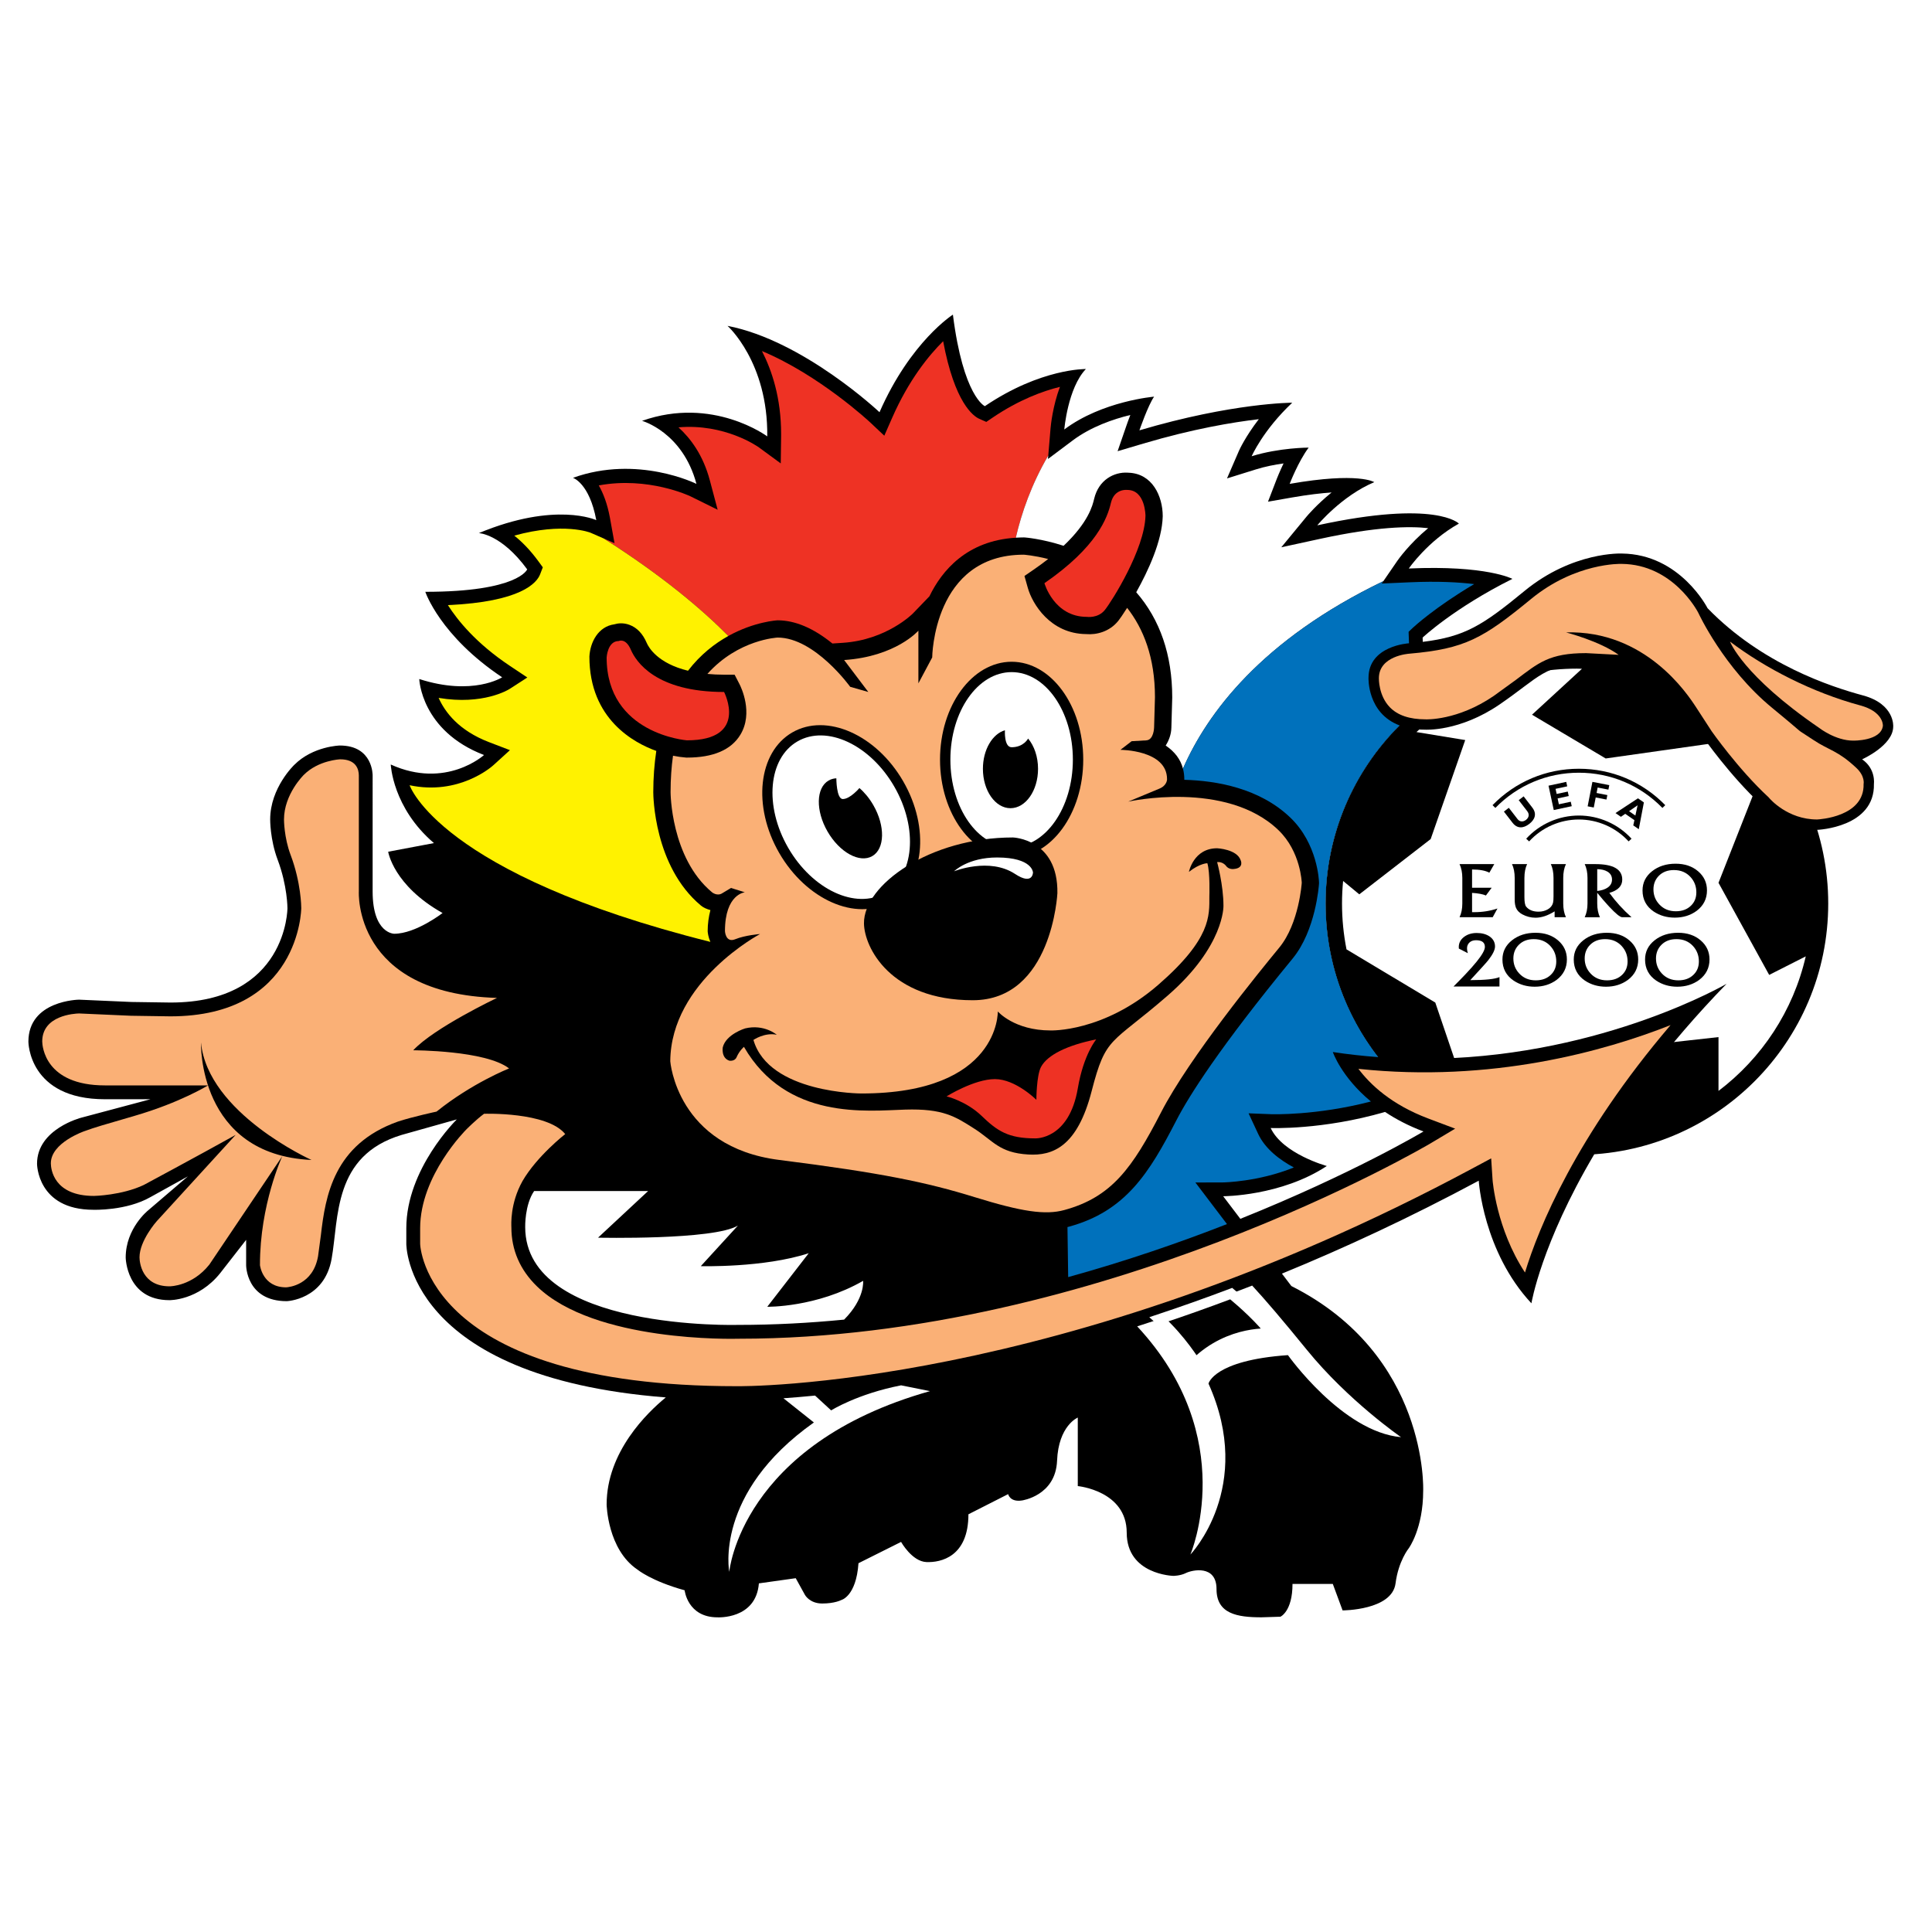
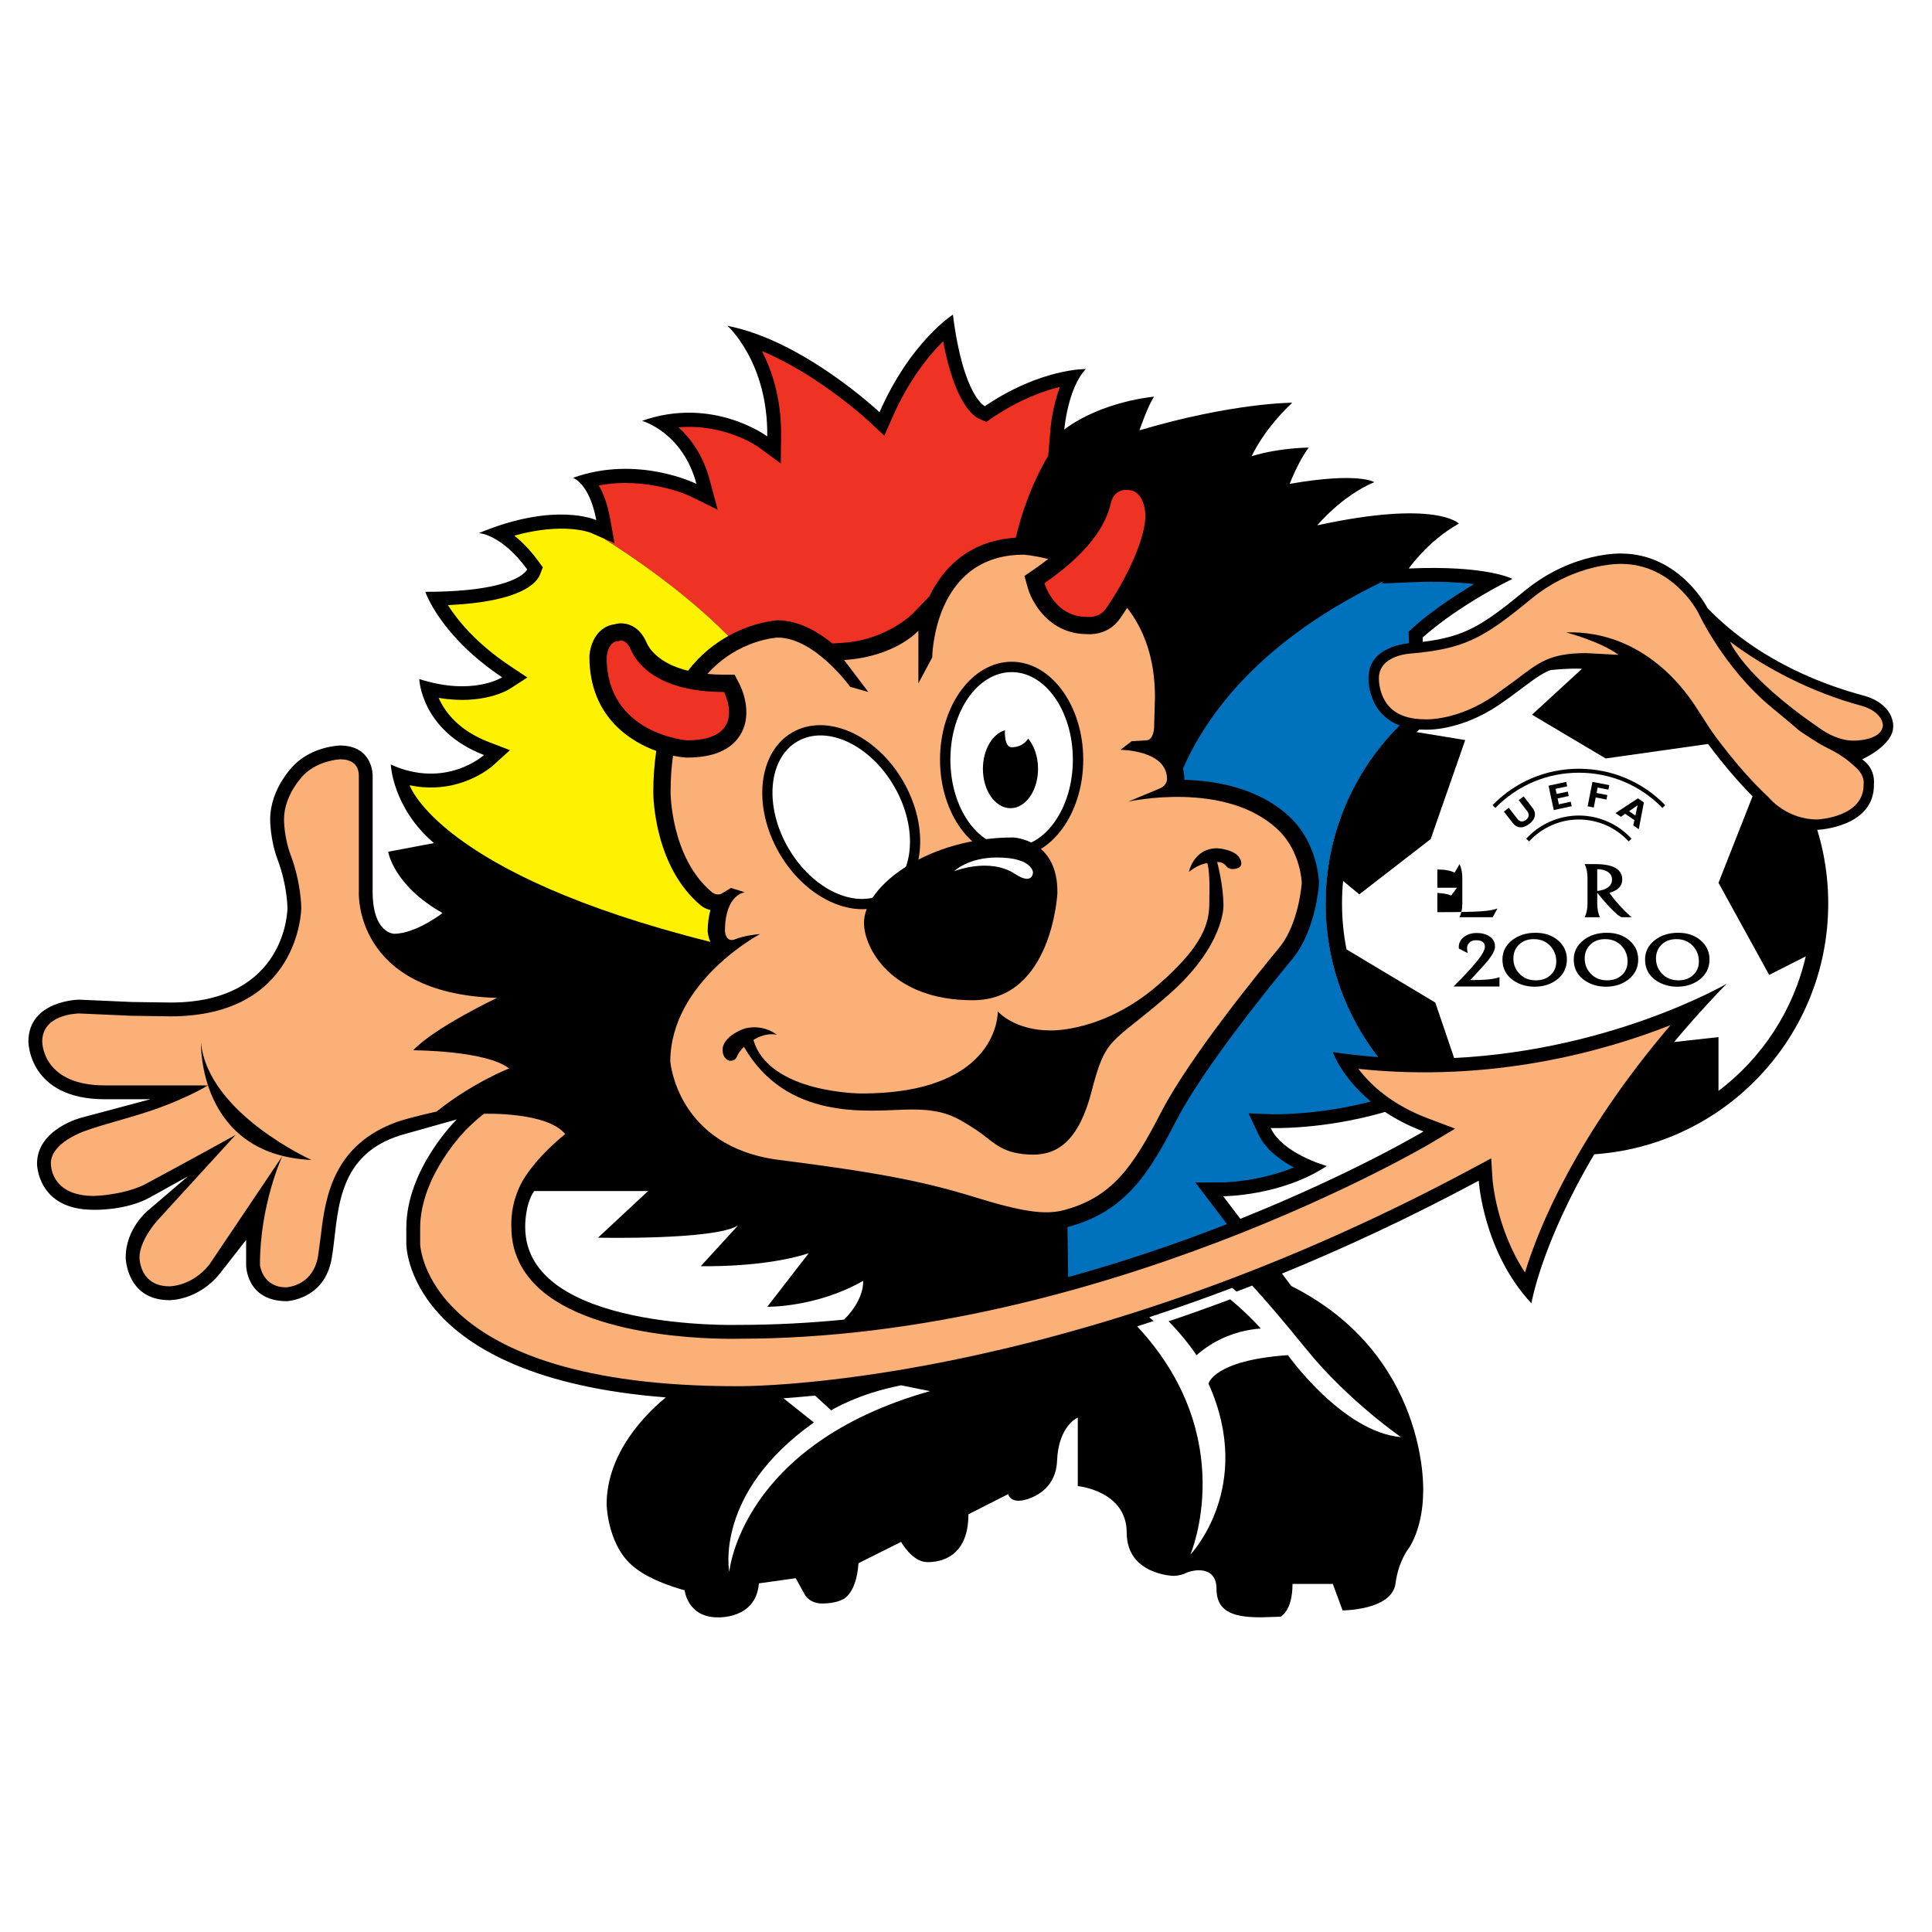
<svg xmlns="http://www.w3.org/2000/svg" version="1.0" id="Layer_1" x="0px" y="0px" width="192.756px" height="192.756px" viewBox="0 0 192.756 192.756" enable-background="new 0 0 192.756 192.756" xml:space="preserve">
  <g>
    <polygon fill-rule="evenodd" clip-rule="evenodd" fill="#FFFFFF" points="0,0 192.756,0 192.756,192.756 0,192.756 0,0  " />
    <path fill-rule="evenodd" clip-rule="evenodd" d="M182.403,90.145c0,13.847-11.227,25.076-25.075,25.076   s-25.075-11.229-25.075-25.076c0-13.849,11.227-25.075,25.075-25.075S182.403,76.296,182.403,90.145L182.403,90.145z" />
    <path fill-rule="evenodd" clip-rule="evenodd" fill="#FFFFFF" d="M180.16,95.417l-3.649,1.85l-5.055-9.189l4.686-11.905   c-0.646-0.869-1.353-1.69-2.11-2.46l-13.831,1.96l-7.352-4.365l4.985-4.584c-0.169-0.004-0.336-0.013-0.506-0.013   c-6.191,0-11.818,2.406-16.008,6.328l4.866,0.797l-3.446,9.878l-7.122,5.514l-1.614-1.334c-0.072,0.742-0.11,1.493-0.11,2.253   c0,1.565,0.156,3.093,0.448,4.572l8.858,5.306l3.792,11.154c2.52,1.242,5.294,2.041,8.225,2.303l5.902-8.863l10.337-1.148v5.371   C175.767,105.576,178.909,100.859,180.16,95.417L180.16,95.417z" />
    <path fill-rule="evenodd" clip-rule="evenodd" d="M157.526,76.698c3.272,0,6.333,1.29,8.617,3.633l-0.283,0.277   c-2.21-2.266-5.17-3.514-8.334-3.514s-6.123,1.248-8.333,3.512l-0.283-0.276C151.195,77.988,154.255,76.698,157.526,76.698   L157.526,76.698z" />
    <path fill-rule="evenodd" clip-rule="evenodd" d="M157.526,81.366c1.991,0,3.906,0.843,5.253,2.312l-0.292,0.268   c-1.272-1.388-3.081-2.184-4.961-2.184c-1.883,0-3.692,0.797-4.965,2.186l-0.292-0.268   C153.616,82.209,155.532,81.366,157.526,81.366L157.526,81.366z" />
    <path fill-rule="evenodd" clip-rule="evenodd" d="M152.013,79.453l0.862,1.116c0.504,0.652,0.234,1.221-0.306,1.638   c-0.571,0.441-1.188,0.494-1.659-0.114l-0.865-1.12l0.491-0.378l0.873,1.131c0.219,0.283,0.555,0.294,0.838,0.076   c0.26-0.2,0.395-0.521,0.122-0.874l-0.847-1.096L152.013,79.453L152.013,79.453z" />
    <polygon fill-rule="evenodd" clip-rule="evenodd" points="156.812,80.434 155.019,80.819 154.497,78.388 156.266,78.008    156.361,78.454 155.198,78.703 155.308,79.213 156.416,78.976 156.513,79.421 155.403,79.659 155.528,80.243 156.716,79.989    156.812,80.434  " />
    <polygon fill-rule="evenodd" clip-rule="evenodd" points="160.471,78.781 159.397,78.572 159.291,79.116 160.365,79.325    160.278,79.772 159.204,79.563 159.01,80.565 158.4,80.447 158.875,78.007 160.558,78.333 160.471,78.781  " />
    <path fill-rule="evenodd" clip-rule="evenodd" d="M163.162,81.369l-0.629-0.436l0.85-0.586L163.162,81.369L163.162,81.369z    M164.01,80.058l-0.591-0.41l-2.241,1.472l0.54,0.374l0.433-0.299l0.914,0.634l-0.113,0.521l0.549,0.38L164.01,80.058   L164.01,80.058z" />
-     <path fill-rule="evenodd" clip-rule="evenodd" d="M149.403,90.641l-0.477,0.871h-3.306c0.185-0.391,0.276-0.849,0.276-1.374v-2.545   c0-0.525-0.092-0.985-0.276-1.382h3.465l-0.492,0.856c-0.399-0.212-0.975-0.318-1.725-0.318v1.82h1.957l-0.574,0.774   c-0.312-0.134-0.771-0.22-1.383-0.259v1.922c0.027,0,0.069,0,0.125,0c0.061,0,0.104,0,0.125,0   C147.908,91.006,148.67,90.885,149.403,90.641L149.403,90.641z" />
-     <path fill-rule="evenodd" clip-rule="evenodd" d="M156.235,91.512h-1.13v-0.586c-0.675,0.424-1.312,0.635-1.908,0.635   c-0.457,0-0.896-0.112-1.314-0.335c-0.301-0.162-0.511-0.376-0.628-0.644c-0.089-0.212-0.134-0.491-0.134-0.837v-2.152   c0-0.542-0.089-1.002-0.267-1.381h1.506c-0.178,0.379-0.268,0.839-0.268,1.381v1.917c0,0.48,0.056,0.792,0.167,0.938   c0.273,0.34,0.689,0.51,1.246,0.51c0.341,0,0.646-0.078,0.921-0.234c0.272-0.156,0.445-0.371,0.519-0.645   c0.033-0.128,0.05-0.343,0.05-0.645v-1.841c0-0.542-0.089-1.001-0.267-1.381h1.507c-0.18,0.379-0.27,0.84-0.27,1.382v2.545   C155.966,90.68,156.056,91.138,156.235,91.512L156.235,91.512z" />
+     <path fill-rule="evenodd" clip-rule="evenodd" d="M149.403,90.641l-0.477,0.871h-3.306c0.185-0.391,0.276-0.849,0.276-1.374v-2.545   c0-0.525-0.092-0.985-0.276-1.382l-0.492,0.856c-0.399-0.212-0.975-0.318-1.725-0.318v1.82h1.957l-0.574,0.774   c-0.312-0.134-0.771-0.22-1.383-0.259v1.922c0.027,0,0.069,0,0.125,0c0.061,0,0.104,0,0.125,0   C147.908,91.006,148.67,90.885,149.403,90.641L149.403,90.641z" />
    <path fill-rule="evenodd" clip-rule="evenodd" d="M160.377,88.566c-0.26,0.173-0.601,0.281-1.021,0.326v-2.176   c0.42,0.005,0.764,0.089,1.028,0.251c0.299,0.184,0.447,0.446,0.447,0.787S160.681,88.365,160.377,88.566L160.377,88.566z    M160.565,89.084c0.858-0.246,1.287-0.687,1.287-1.323c0-1.033-0.896-1.549-2.688-1.549h-1.056   c0.185,0.396,0.277,0.857,0.277,1.382v2.545c0,0.525-0.093,0.983-0.277,1.374h1.515c-0.178-0.391-0.267-0.849-0.267-1.373v-1.063   c0.4,0.491,0.793,0.946,1.177,1.364c0.668,0.714,1.105,1.071,1.311,1.071h0.935C161.938,90.769,161.2,89.96,160.565,89.084   L160.565,89.084z" />
-     <path fill-rule="evenodd" clip-rule="evenodd" d="M168.71,90.358c-0.379,0.373-0.883,0.559-1.513,0.559   c-0.675,0-1.224-0.228-1.646-0.684c-0.391-0.417-0.586-0.917-0.586-1.501c0-0.534,0.176-0.981,0.527-1.343   c0.379-0.389,0.883-0.583,1.513-0.583c0.686,0,1.24,0.233,1.663,0.7c0.385,0.422,0.577,0.932,0.577,1.526   C169.245,89.572,169.066,90.014,168.71,90.358L168.71,90.358z M169.422,86.929c-0.589-0.505-1.339-0.757-2.248-0.757   c-0.932,0-1.715,0.251-2.349,0.753c-0.633,0.502-0.95,1.141-0.95,1.916c0,0.898,0.374,1.601,1.122,2.108   c0.608,0.401,1.306,0.603,2.093,0.603c0.843,0,1.571-0.226,2.186-0.678c0.687-0.519,1.029-1.199,1.029-2.041   C170.305,88.068,170.011,87.434,169.422,86.929L169.422,86.929z" />
    <path fill-rule="evenodd" clip-rule="evenodd" d="M149.603,98.424h-4.587c0.545-0.547,0.943-0.953,1.194-1.222   c0.439-0.462,0.814-0.886,1.126-1.271c0.54-0.669,0.811-1.154,0.811-1.456c0-0.446-0.295-0.669-0.884-0.669   c-0.277,0-0.497,0.077-0.658,0.23c-0.161,0.152-0.241,0.349-0.241,0.588c0,0.139,0.027,0.297,0.084,0.476l-0.897-0.46   c-0.007-0.039-0.009-0.089-0.009-0.15c0-0.413,0.178-0.754,0.535-1.021c0.341-0.257,0.76-0.385,1.256-0.385   c0.514,0,0.94,0.115,1.28,0.343c0.363,0.251,0.545,0.586,0.545,1.004c0,0.34-0.227,0.797-0.678,1.373   c-0.09,0.116-0.315,0.374-0.678,0.77c-0.29,0.317-0.66,0.723-1.112,1.213c1.468,0,2.438-0.1,2.913-0.301V98.424L149.603,98.424z" />
    <path fill-rule="evenodd" clip-rule="evenodd" d="M154.734,97.25c-0.379,0.373-0.884,0.559-1.514,0.559   c-0.674,0-1.223-0.229-1.646-0.684c-0.391-0.417-0.585-0.917-0.585-1.501c0-0.534,0.176-0.982,0.526-1.343   c0.379-0.389,0.883-0.584,1.513-0.584c0.687,0,1.24,0.233,1.664,0.701c0.385,0.422,0.577,0.931,0.577,1.526   C155.27,96.463,155.091,96.905,154.734,97.25L154.734,97.25z M155.445,93.82c-0.589-0.505-1.338-0.757-2.248-0.757   c-0.932,0-1.714,0.251-2.348,0.753s-0.95,1.141-0.95,1.916c0,0.898,0.374,1.602,1.122,2.108c0.608,0.402,1.306,0.604,2.093,0.604   c0.843,0,1.571-0.227,2.186-0.678c0.687-0.52,1.029-1.2,1.029-2.042C156.329,94.959,156.034,94.325,155.445,93.82L155.445,93.82z" />
    <path fill-rule="evenodd" clip-rule="evenodd" d="M161.849,97.25c-0.379,0.373-0.884,0.559-1.514,0.559   c-0.674,0-1.224-0.229-1.646-0.684c-0.39-0.417-0.585-0.917-0.585-1.501c0-0.534,0.176-0.982,0.526-1.343   c0.379-0.389,0.884-0.584,1.513-0.584c0.686,0,1.24,0.233,1.664,0.701c0.384,0.422,0.577,0.931,0.577,1.526   C162.384,96.463,162.205,96.905,161.849,97.25L161.849,97.25z M162.56,93.82c-0.588-0.505-1.338-0.757-2.248-0.757   c-0.932,0-1.715,0.251-2.348,0.753c-0.634,0.502-0.95,1.141-0.95,1.916c0,0.898,0.374,1.602,1.121,2.108   c0.608,0.402,1.307,0.604,2.094,0.604c0.843,0,1.57-0.227,2.186-0.678c0.687-0.52,1.029-1.2,1.029-2.042   C163.443,94.959,163.148,94.325,162.56,93.82L162.56,93.82z" />
    <path fill-rule="evenodd" clip-rule="evenodd" d="M168.962,97.25c-0.379,0.373-0.883,0.559-1.513,0.559   c-0.674,0-1.223-0.229-1.646-0.684c-0.39-0.417-0.585-0.917-0.585-1.501c0-0.534,0.176-0.982,0.526-1.343   c0.379-0.389,0.884-0.584,1.513-0.584c0.686,0,1.24,0.233,1.664,0.701c0.384,0.422,0.576,0.931,0.576,1.526   C169.497,96.463,169.319,96.905,168.962,97.25L168.962,97.25z M169.674,93.82c-0.588-0.505-1.338-0.757-2.248-0.757   c-0.933,0-1.714,0.251-2.348,0.753s-0.95,1.141-0.95,1.916c0,0.898,0.373,1.602,1.121,2.108c0.608,0.402,1.307,0.604,2.093,0.604   c0.843,0,1.572-0.227,2.186-0.678c0.687-0.52,1.03-1.2,1.03-2.042C170.558,94.959,170.263,94.325,169.674,93.82L169.674,93.82z" />
    <path fill-rule="evenodd" clip-rule="evenodd" d="M185.872,69.383c-3.188-0.861-10.079-3.102-15.507-8.701   c0,0-2.729-5.398-8.558-5.456c0,0-4.881-0.23-9.706,3.733c-4.192,3.444-5.935,4.558-10.15,5.079l-0.015-0.427   c0,0,3.102-2.929,8.959-5.858c0,0-2.584-1.379-10.338-1.034c0,0,1.896-2.757,4.997-4.479c0,0-2.24-2.413-14.128,0.172   c0,0,2.412-2.929,5.686-4.308c0,0-1.551-1.034-8.442,0.172c0,0,0.861-2.24,1.896-3.618c0,0-2.93,0-5.687,0.861   c0,0,1.12-2.584,4.049-5.341c0,0-5.944,0-15.248,2.757c0,0,0.861-2.499,1.465-3.36c0,0-5.169,0.431-8.96,3.274   c0,0,0.345-4.135,2.154-6.031c0,0-4.48-0.086-10.08,3.705c0,0-2.153-0.948-3.187-9.132c0,0-4.221,2.67-7.323,9.735   c0,0-7.581-7.15-15.162-8.615c0,0,4.049,3.618,3.963,11.027c0,0-5.427-4.049-12.492-1.551c0,0,4.049,1.12,5.427,6.289   c0,0-5.858-2.929-12.319-0.604c0,0,1.637,0.517,2.326,4.222c0,0-4.049-1.896-11.717,1.292c0,0,2.24,0.086,4.824,3.619   c0,0-0.861,2.24-10.165,2.24c0,0,1.464,4.394,7.667,8.529c0,0-2.929,1.895-8.271,0.172c0,0,0.172,5.169,6.461,7.582   c0,0-3.791,3.446-9.304,0.947c0,0,0.172,4.308,4.308,7.84l-4.566,0.861c0,0,0.517,3.36,5.427,6.117c0,0-2.67,2.067-4.824,2.067   c0,0-2.154,0-2.154-4.221V77.367c0,0,0.058-2.987-3.273-2.987c0,0-2.671,0.057-4.538,1.924c0,0-2.412,2.276-2.412,5.456   c0,0-0.017,1.998,0.747,4.02c0.976,2.585,0.976,4.825,0.976,4.825s0,9.419-11.658,9.419l-3.906-0.057l-5.226-0.23   c0,0-5.055,0.057-5.055,4.191c0,0,0,5.744,7.639,5.744h4.537l-6.892,1.838c0,0-4.422,1.119-4.422,4.596c0,0,0,4.594,5.628,4.594   c0,0,3.274,0.115,5.686-1.264l3.733-2.068l-3.962,3.391c0,0-2.24,1.779-2.24,4.707c0,0,0.057,4.252,4.364,4.252   c0,0,2.872,0.057,5.069-2.701l2.584-3.316v2.541c0,0,0,3.576,4.049,3.576c0,0,3.747-0.129,4.479-4.221   c0.732-4.094,0.129-10.295,6.978-12.363l5.514-1.551c0,0-5.04,4.91-5.04,10.855v1.551c0,0-0.145,13.299,25.89,15.332   c-1.85,1.514-5.904,5.43-5.904,10.684c0,0,0.086,4.482,3.073,6.492c0,0,1.378,1.146,4.709,2.066c0,0,0.288,2.699,3.274,2.699   c0,0,3.848,0.23,4.135-3.389l3.676-0.516l0.918,1.664c0,0,0.46,0.861,1.723,0.861s1.896-0.344,1.896-0.344s1.493-0.346,1.723-3.676   l4.25-2.125c0,0,1.091,1.951,2.526,2.01c1.437,0.059,4.193-0.518,4.193-4.766l3.962-2.012c0,0,0.173,0.818,1.378,0.633   c0,0,3.36-0.461,3.504-3.963c0.144-3.52,2.067-4.309,2.067-4.309v6.836c0,0,4.882,0.459,4.882,4.65   c0,4.193,4.652,4.309,4.652,4.309s0.689,0,1.264-0.287c0.586-0.293,3.044-0.861,3.044,1.607s2.067,2.814,4.479,2.814l1.896-0.059   c0,0,1.206-0.516,1.206-3.273h4.02l0.977,2.643c0,0,4.938,0,5.284-2.699c0.287-2.24,1.32-3.504,1.32-3.504s1.437-1.953,1.437-5.742   c0,0,0.546-13.525-13.152-20.418l-0.94-1.238c6.218-2.545,12.793-5.598,19.635-9.271c0,0,0.431,7.064,5.255,12.232   c0,0,0.977-5.928,6.275-14.879c2.909-4.914,7.117-10.736,13.194-16.996c0,0-12.14,7.084-28.887,7.465   c-1.906,0.043-3.871,0-5.887-0.15c-3.278-4.238-5.234-9.552-5.234-15.326c0-6.946,2.832-13.223,7.396-17.763   c0.682,0.256,1.503,0.418,2.518,0.418c0,0,3.446,0.229,7.467-2.527c4.02-2.757,4.479-4.02,8.729-4.02l5.169,0.229l6.433,7.122   c0,0,2.642,3.791,5.743,6.662c0,0,2.067,2.527,5.628,2.527c0,0,5.742-0.23,5.628-4.595c0,0,0.202-1.493-1.177-2.44   c0,0,3.102-1.378,3.102-3.273C188.888,72.485,189.06,70.245,185.872,69.383L185.872,69.383z M84.218,131.658   c-3.45,0.338-6.962,0.527-10.511,0.527c0,0-21.308,0.633-21.308-9.764c0,0-0.057-2.211,0.891-3.59h11.372l-4.997,4.652   c0,0,11.544,0.258,13.956-1.207l-3.704,4.049c0,0,6.289,0.174,10.769-1.291l-4.135,5.342c0,0,4.91,0.086,9.562-2.586   C86.112,127.791,86.321,129.537,84.218,131.658L84.218,131.658z M138.184,110.939c1.068,0.707,2.329,1.381,3.839,1.949   c0,0-7.067,4.221-18.274,8.715l-1.712-2.254c0,0,5.772,0,10.338-3.016c0,0-4.394-1.207-5.6-3.791   C126.774,112.543,131.96,112.754,138.184,110.939L138.184,110.939z" />
    <path fill-rule="evenodd" clip-rule="evenodd" fill="#EE3224" d="M72.667,63.451c2.596-1.439,4.874-1.561,4.917-1.562   c1.747,0,3.584,0.786,5.465,2.314c0.198-0.013,1.054-0.07,1.054-0.07c4.351-0.29,6.942-2.892,6.967-2.917   c0,0,1.595-1.658,1.657-1.721c1.24-2.56,3.73-5.553,8.621-5.847c0.576-2.476,1.558-5.326,3.237-8.191l0.228-2.721   c0.026-0.311,0.221-2.236,0.938-4.14c-1.69,0.417-4.061,1.271-6.717,3.07l-0.631,0.427l-0.698-0.307   c-0.599-0.264-2.463-1.601-3.607-7.746c-1.403,1.394-3.409,3.824-5.085,7.641l-0.786,1.788l-1.422-1.339   c-0.06-0.057-5.056-4.71-10.785-7.106c0.995,1.948,1.912,4.678,1.912,8.281c0,0.083-0.001,0.167-0.001,0.25l-0.036,2.68   l-2.163-1.588c-0.164-0.121-3.429-2.404-8.041-2.011c1.213,1.106,2.455,2.758,3.129,5.286l0.78,2.935l-2.725-1.345   c-0.047-0.023-4.203-1.997-9.134-1.082c0.437,0.768,0.844,1.787,1.109,3.213l0.46,2.55l-1.073-0.469   C66.138,57.469,70.088,60.846,72.667,63.451L72.667,63.451z" />
    <path fill-rule="evenodd" clip-rule="evenodd" fill="#FFF200" d="M70.878,90.801c-0.363-0.103-0.696-0.244-0.945-0.452   c-4.701-3.918-4.755-11.017-4.755-11.317c0-1.434,0.107-2.811,0.301-4.112c-2.195-0.789-6.674-3.152-6.674-9.412   c0-0.002,0-0.003,0-0.005c0.076-1.443,0.891-3.001,2.49-3.215c0.343-0.103,0.88-0.177,1.498,0.049   c0.752,0.275,1.335,0.882,1.729,1.803c0.203,0.474,1.106,2.043,4.121,2.779c1.251-1.627,2.679-2.721,4.024-3.467   c-2.579-2.605-6.529-5.981-12.433-9.727l-1.311-0.573c-0.031-0.014-2.675-1.076-7.613,0.286c0.751,0.604,1.563,1.408,2.402,2.555   l0.444,0.607l-0.27,0.702c-0.329,0.856-1.908,2.744-9.2,3.07c0.974,1.526,2.825,3.821,6.18,6.057l1.746,1.164l-1.762,1.14   c-0.122,0.079-2.654,1.646-7.089,0.895c0.631,1.408,1.99,3.25,5.025,4.414l2.09,0.801l-1.656,1.505   c-0.157,0.143-3.426,3.039-8.353,1.995c0,0,2.928,8.847,30.005,15.629c-0.214-0.497-0.262-0.943-0.267-1.07   C70.605,92.153,70.705,91.478,70.878,90.801L70.878,90.801z" />
-     <path fill-rule="evenodd" clip-rule="evenodd" fill="#FFFFFF" d="M102.136,53.618l0.103,0.003c0.017,0.001,1.677,0.121,3.875,0.833   c2.486-2.347,2.895-4.035,3.047-4.677c0.451-1.917,2.003-2.697,3.337-2.62l0.1,0.007c2.342,0.078,3.408,2.301,3.408,4.343v0   c-0.063,2.464-1.446,5.44-2.643,7.58c2.37,2.721,3.591,6.245,3.591,10.506l-0.086,3.007c-0.012,0.646-0.236,1.262-0.567,1.783   c0.896,0.606,1.479,1.369,1.725,2.304c2.413-5.517,7.829-12.847,19.99-18.702l1.407-2.047c0.062-0.09,1.173-1.673,3.065-3.244   c-1.859-0.211-5.156-0.156-10.769,1.064l-3.883,0.844l2.526-3.067c0.063-0.078,1.006-1.195,2.491-2.402   c-1.036,0.071-2.314,0.215-3.946,0.5l-2.398,0.42l0.874-2.272c0.021-0.052,0.278-0.713,0.678-1.545   c-0.852,0.118-1.826,0.304-2.771,0.599l-2.872,0.897l1.196-2.762c0.034-0.079,0.631-1.398,1.977-3.148   c-2.596,0.305-6.55,0.96-11.52,2.433l-2.567,0.761l0.873-2.531c0.057-0.165,0.201-0.579,0.396-1.082   c-1.684,0.41-3.912,1.162-5.761,2.548l-2.456,1.842l0.028-0.338c-1.68,2.866-2.661,5.715-3.237,8.191   C101.604,53.632,101.864,53.618,102.136,53.618L102.136,53.618z" />
    <path fill-rule="evenodd" clip-rule="evenodd" fill="#0071BC" d="M147.076,58.275c-1.51-0.185-3.595-0.306-6.457-0.179   l-2.765,0.123l0.16-0.233c-12.161,5.854-17.577,13.185-19.99,18.702c0.088,0.333,0.135,0.688,0.135,1.066   c0,0-0.005,0.037-0.006,0.047c3.217,0.087,7.523,0.831,10.591,3.779c2.72,2.615,2.85,6.294,2.854,6.449v-0.001l0.002,0.062   l-0.004,0.097c-0.013,0.189-0.331,4.649-2.628,7.445c-7.272,8.852-10.323,13.668-11.604,16.151   c-2.698,5.232-5.047,9.059-10.726,10.607c-0.046,0.012-0.092,0.021-0.137,0.033l0.071,4.994c5.817-1.607,11.159-3.459,15.843-5.289   l-3.15-4.15l2.769-0.008c0.043,0,3.529-0.055,7.052-1.492c-1.371-0.732-2.848-1.826-3.561-3.352l-0.954-2.049l2.258,0.088   c0.047,0.002,4.491,0.154,9.946-1.27c-2.959-2.445-3.799-4.934-3.799-4.934c1.533,0.234,3.041,0.398,4.524,0.508   c-3.283-4.238-5.248-9.549-5.248-15.326c0-6.943,2.822-13.227,7.383-17.767c-3.245-1.228-3.098-4.747-3.098-4.747   c0-3.216,4.02-3.446,4.02-3.446c0.007,0,0.013-0.001,0.02-0.001l-0.04-1.147l0.453-0.428   C141.097,62.509,143.192,60.573,147.076,58.275L147.076,58.275z" />
    <path fill="none" stroke="#FFFFFF" stroke-width="1" stroke-miterlimit="2.613" d="M119.279,135.977   c3.446-3.361,7.581-2.93,7.581-2.93c-1.165-1.492-2.78-2.953-4.021-3.984c-2.468,0.932-4.869,1.781-7.2,2.557   C117.85,133.617,119.279,135.977,119.279,135.977L119.279,135.977z" />
    <path fill-rule="evenodd" clip-rule="evenodd" fill="#FFFFFF" d="M81.202,141.92c-9.994,7.064-8.443,14.904-8.443,14.904   s1.127-12.707,20.027-18.031l-2.884-0.578c-4.394,0.861-6.978,2.5-6.978,2.5l-1.604-1.477c-1.177,0.117-2.229,0.201-3.155,0.268   L81.202,141.92L81.202,141.92z" />
    <path fill-rule="evenodd" clip-rule="evenodd" fill="#FFFFFF" d="M130.393,134.684c-2.409-2.961-4.156-5.01-5.465-6.422   c-0.702,0.273-1.396,0.539-2.088,0.801c1.24,1.031,2.855,2.492,4.021,3.984c0,0-4.135-0.432-7.581,2.93c0,0-1.43-2.359-3.64-4.357   c-0.734,0.242-1.463,0.482-2.182,0.711c10.334,11.1,5.305,22.771,5.305,22.771s6.461-6.721,1.809-17.059   c0,0,0.518-2.326,7.926-2.842c0,0,5.428,7.666,11.285,8.184C139.782,143.385,134.527,139.766,130.393,134.684L130.393,134.684z" />
    <path fill-rule="evenodd" clip-rule="evenodd" fill="#FAB076" d="M52.126,117.842c-1.249,2.24-1.112,4.344-1.105,4.615   c0,2.248,0.859,4.238,2.553,5.883c5.752,5.584,19.587,5.242,20.173,5.225c0,0,0.001,0,0.002,0c35.932,0,68.653-19.299,68.98-19.494   l2.454-1.465l-2.675-1.008c-3.733-1.404-5.826-3.428-6.979-4.959c13.25,1.408,24.528-1.75,31.144-4.365   c-9.449,11.078-13.174,20.252-14.525,24.684c-2.866-4.355-3.232-9.188-3.235-9.244l-0.139-2.141l-1.89,1.012   c-41.189,22.115-73.089,21.725-73.406,21.717c-31.105,0-31.559-14.068-31.56-14.209v-1.555c0-5.275,4.578-9.824,4.625-9.869   c0,0,0.932-0.943,1.75-1.547c0,0,6.289-0.215,8.098,2.025C56.391,113.146,53.575,115.338,52.126,117.842L52.126,117.842z" />
    <path fill-rule="evenodd" clip-rule="evenodd" fill="#FAB076" d="M158.248,65.162c-3.692,0-4.762,0.982-6.994,2.659l-2.206,1.6   c-3.641,2.497-6.787,2.35-6.818,2.348c-1.615-0.002-2.794-0.408-3.567-1.207c-1.134-1.172-1.092-2.874-1.091-2.89   c0.001-2.232,2.925-2.446,3.049-2.455c5.541-0.481,7.354-1.53,12.138-5.459c4.431-3.64,8.96-3.501,9.005-3.5l0.035,0.001   c5.108,0.051,7.545,4.693,7.646,4.891c0,0,2.529,5.504,7.354,9.467c4,3.286,1.8,1.659,4.135,3.217   c1.551,1.034,2.412,1.034,4.268,2.775c0.901,0.843,0.729,1.616,0.729,1.616c0.087,3.286-4.445,3.526-4.638,3.535   c-2.956-0.001-4.715-2.065-4.788-2.153l-0.043-0.051l-0.052-0.049c-2.979-2.759-5.635-6.548-5.635-6.548s-0.696-1.078-1.558-2.399   c-0.861-1.321-5.054-7.696-12.979-7.466c0,0,3.359,0.861,5.255,2.24L158.248,65.162L158.248,65.162z" />
    <path fill-rule="evenodd" clip-rule="evenodd" fill="#00A94F" d="M161.818,54.192c0.001,0,0.002,0,0.004,0c0.006,0,0.03,0,0.034,0   L161.818,54.192L161.818,54.192z" />
    <path fill-rule="evenodd" clip-rule="evenodd" fill="#00A94F" d="M189.919,72.527l-0.001,0.037   C189.919,72.559,189.919,72.544,189.919,72.527L189.919,72.527z" />
    <path fill-rule="evenodd" clip-rule="evenodd" fill="#00A94F" d="M189.921,72.489c0,0.012-0.001,0.025-0.002,0.038l0.002-0.042   C189.921,72.486,189.921,72.487,189.921,72.489L189.921,72.489z" />
    <path fill-rule="evenodd" clip-rule="evenodd" fill="#FAB076" d="M187.855,72.429c0.019-0.146-0.026-1.446-2.253-2.048   c-4.796-1.296-9.469-3.704-12.997-6.368c0,0,1.264,3.389,8.902,8.615c0,0,1.607,1.264,3.388,1.264   C184.896,73.892,187.652,73.949,187.855,72.429L187.855,72.429z" />
    <path fill-rule="evenodd" clip-rule="evenodd" fill="#FAB076" d="M15.646,121.83c-0.018,0.014-1.727,1.955-1.727,3.607   c0,0.484,0.225,2.9,3,2.9c0.092,0,2.261-0.027,3.967-2.168l7.276-10.812c0,0-2.24,4.824-2.225,10.867c0,0,0.242,2.213,2.609,2.215   c0.272-0.016,2.672-0.229,3.184-3.088l0.282-2.098c0.454-3.947,1.291-9.074,7.68-11.35c1.45-0.48,3.863-0.998,3.863-0.998   c3.532-2.844,7.236-4.307,7.236-4.307c-2.326-1.811-9.562-1.811-9.562-1.811c2.067-2.238,8.356-5.225,8.356-5.225   c-14.387-0.432-13.784-10.625-13.784-10.625V77.358c-0.006-0.597-0.26-1.6-1.859-1.601c-0.021,0-2.165,0.086-3.624,1.544   c-0.02,0.019-1.984,1.935-1.984,4.466c0,0.018,0.001,1.785,0.659,3.525c1.052,2.788,1.064,5.209,1.064,5.311   c0,0.108-0.148,10.798-13.057,10.798l-3.946-0.059c0,0-5.06-0.223-5.17-0.229c-0.442,0.012-3.671,0.18-3.671,2.799   c0.009,0.449,0.26,4.379,6.26,4.379h10.28c0,0-2.77,1.717-7.351,3.045c-2.972,0.861-4.006,1.162-4.941,1.508   c-0.034,0.008-3.416,1.162-3.387,3.244c0.007,0.541,0.271,3.23,4.297,3.23c0.029,0.002,2.782-0.057,4.972-1.092   c0,0,5.376-2.885,9.167-4.996L15.646,121.83L15.646,121.83z M31.078,115.73c-11.372-0.516-11.027-11.715-11.027-11.715   C20.739,111.08,31.078,115.73,31.078,115.73L31.078,115.73z" />
    <path fill-rule="evenodd" clip-rule="evenodd" fill="#FAB076" d="M127.55,82.822c-5.23-5.029-14.99-2.843-14.99-2.843l3.102-1.292   c0.797-0.323,0.775-0.947,0.775-0.947c0-2.929-4.652-2.929-4.652-2.929l1.12-0.861l1.465-0.086   c0.754-0.043,0.775-1.292,0.775-1.292l0.086-3.015c0-3.983-1.157-6.843-2.776-8.911c-0.413,0.654-0.738,1.116-0.875,1.286   c-0.895,1.118-2.214,1.412-3.177,1.333c0.008,0,0.014,0.002,0.022,0.002l-0.053-0.004c-3.585-0.03-5.379-3.022-5.827-4.611   l-0.334-1.187l1.016-0.7c0.48-0.331,0.925-0.662,1.349-0.993c-1.438-0.366-2.439-0.431-2.439-0.431   c-9.045,0-9.131,10.252-9.131,10.252l-1.378,2.584v-5.255c0,0-2.24,2.584-7.409,2.929l2.412,3.188l-1.809-0.517   c0,0-3.532-4.911-7.236-4.911c0,0-3.918,0.168-7.01,3.626c0.517,0.047,1.063,0.078,1.668,0.078h1.048l0.482,0.931   c0.149,0.288,1.419,2.878,0.09,5.063c-0.918,1.51-2.71,2.276-5.325,2.276h-0.064l-0.064-0.005   c-0.386-0.029-0.815-0.091-1.266-0.182c-0.153,1.106-0.242,2.308-0.242,3.633c0,0,0,6.547,4.135,9.993c0,0,0.517,0.431,1.034,0.086   l0.861-0.517l1.378,0.431c0,0-1.982,0.172-1.982,3.877c0,0,0.058,1.206,1.034,0.804c0.976-0.401,2.469-0.517,2.469-0.517   s-8.901,4.709-8.959,12.692c0,0,0.632,8.559,10.884,9.85c10.252,1.293,14.731,2.24,19.469,3.705s7.064,1.809,8.959,1.291   c4.739-1.291,6.806-4.221,9.648-9.734s9.821-14.042,11.803-16.454s2.24-6.461,2.24-6.461S129.789,84.976,127.55,82.822   L127.55,82.822z" />
    <path fill-rule="evenodd" clip-rule="evenodd" fill="#EE3224" d="M72.242,69.039c0,0,2.499,4.824-3.705,4.824   c0,0-8.012-0.603-8.012-8.27c0,0,0.086-1.637,1.206-1.637c0,0,0.689-0.344,1.207,0.862C63.455,66.023,65.437,69.039,72.242,69.039   L72.242,69.039z" />
    <path fill-rule="evenodd" clip-rule="evenodd" fill="#EE3224" d="M104.203,58.184c0,0,0.948,3.36,4.222,3.36   c0,0,1.12,0.172,1.809-0.689c0.689-0.862,3.963-6.031,4.05-9.39c0,0,0-2.584-1.81-2.584c0,0-1.292-0.172-1.637,1.292   C110.492,51.637,109.459,54.566,104.203,58.184L104.203,58.184z" />
    <path fill-rule="evenodd" clip-rule="evenodd" d="M100.93,66.023c-3.939,0-7.144,4.38-7.144,9.764c0,5.384,3.205,9.764,7.144,9.764   s7.145-4.38,7.145-9.764C108.074,70.403,104.869,66.023,100.93,66.023L100.93,66.023z" />
    <path fill-rule="evenodd" clip-rule="evenodd" fill="#FFFFFF" d="M107.04,75.787c0,4.822-2.735,8.73-6.11,8.73   s-6.11-3.908-6.11-8.73c0-4.821,2.735-8.73,6.11-8.73S107.04,70.965,107.04,75.787L107.04,75.787z" />
    <path fill-rule="evenodd" clip-rule="evenodd" d="M79.048,73.074c-3.412,1.97-3.998,7.366-1.306,12.028s7.657,6.854,11.069,4.883   c3.411-1.97,3.997-7.365,1.305-12.028C87.425,73.295,82.459,71.104,79.048,73.074L79.048,73.074z" />
    <path fill-rule="evenodd" clip-rule="evenodd" fill="#FFFFFF" d="M89.221,78.475c2.411,4.176,1.996,8.928-0.926,10.616   s-7.247-0.33-9.657-4.505c-2.411-4.175-1.996-8.928,0.927-10.616C82.487,72.282,86.811,74.299,89.221,78.475L89.221,78.475z" />
-     <path fill-rule="evenodd" clip-rule="evenodd" d="M84.088,79.721c-0.646,0-0.646-2.07-0.646-2.07   c-0.276,0.014-0.535,0.087-0.771,0.223c-1.26,0.728-1.309,3.007-0.107,5.089c1.203,2.082,3.2,3.181,4.461,2.452   c1.261-0.727,1.309-3.006,0.105-5.089c-0.394-0.684-0.874-1.261-1.386-1.703C85.745,78.624,84.82,79.721,84.088,79.721   L84.088,79.721z" />
    <path fill-rule="evenodd" clip-rule="evenodd" d="M100.93,74.552c-0.775,0-0.669-1.695-0.669-1.695   c-1.253,0.366-2.196,1.95-2.196,3.849c0,2.169,1.231,3.928,2.75,3.928s2.75-1.759,2.75-3.928c0-1.214-0.386-2.3-0.991-3.02   C102.573,73.686,102.136,74.552,100.93,74.552L100.93,74.552z" />
    <path fill-rule="evenodd" clip-rule="evenodd" d="M105.496,89.111c0,0-0.517,10.682-8.443,10.682   c-8.227,0-10.826-5.283-10.854-7.667c-0.046-3.819,6.547-8.572,14.86-8.572C101.059,83.555,105.582,83.684,105.496,89.111   L105.496,89.111z" />
    <path fill-rule="evenodd" clip-rule="evenodd" fill="#FFFFFF" d="M95.186,86.929c0,0,3.513-1.427,6.088,0.266   c1.78,1.17,1.787-0.151,1.787-0.151s-0.043-1.486-3.567-1.493C96.564,85.545,95.186,86.929,95.186,86.929L95.186,86.929z" />
    <path fill-rule="evenodd" clip-rule="evenodd" d="M74.224,104.445c4.25,7.352,12.291,6.375,16.081,6.26   c3.79-0.115,4.997,0.689,6.892,1.896c1.896,1.205,2.47,2.412,5.399,2.584c2.408,0.141,4.881-0.746,6.316-6.316   c1.437-5.572,1.896-4.596,7.582-9.535c5.686-4.938,5.571-8.959,5.571-8.959c0-2.068-0.632-4.365-0.632-4.365   c0.545-0.058,0.861,0.345,0.861,0.345c0.287,0.431,0.804,0.344,0.804,0.344c1.048-0.086,0.689-0.861,0.689-0.861   c-0.374-1.12-2.354-1.206-2.354-1.206c-2.355,0-2.814,2.354-2.814,2.354c1.092-0.862,1.838-0.862,1.838-0.862   c0.287,0.919,0.2,3.331,0.2,3.331c0,1.896,0.202,4.193-5.082,8.787c-5.487,4.771-10.769,4.566-10.769,4.566   c-3.618,0-5.255-1.895-5.255-1.895s0.229,8.184-13.612,8.184c0,0-9.218,0-10.769-5.342c0,0,1.12-0.775,2.326-0.518   c0,0-1.264-1.09-3.159-0.631c0,0-1.895,0.576-2.225,1.881c0,0-0.187,1.049,0.646,1.336c0,0,0.544,0.1,0.732-0.346   C73.764,104.834,74.224,104.445,74.224,104.445L74.224,104.445z" />
-     <path fill-rule="evenodd" clip-rule="evenodd" fill="#EE3224" d="M107.534,108.58c-0.873,5.154-4.25,4.996-4.25,4.996   c-2.699,0-3.79-0.744-5.341-2.238s-3.504-1.953-3.504-1.953s2.757-1.723,4.824-1.723c2.068,0,4.136,2.068,4.136,2.068   s0.005-2.406,0.459-3.273c0.633-1.207,2.643-2.184,5.514-2.758C109.372,103.699,108.108,105.191,107.534,108.58L107.534,108.58z" />
  </g>
</svg>